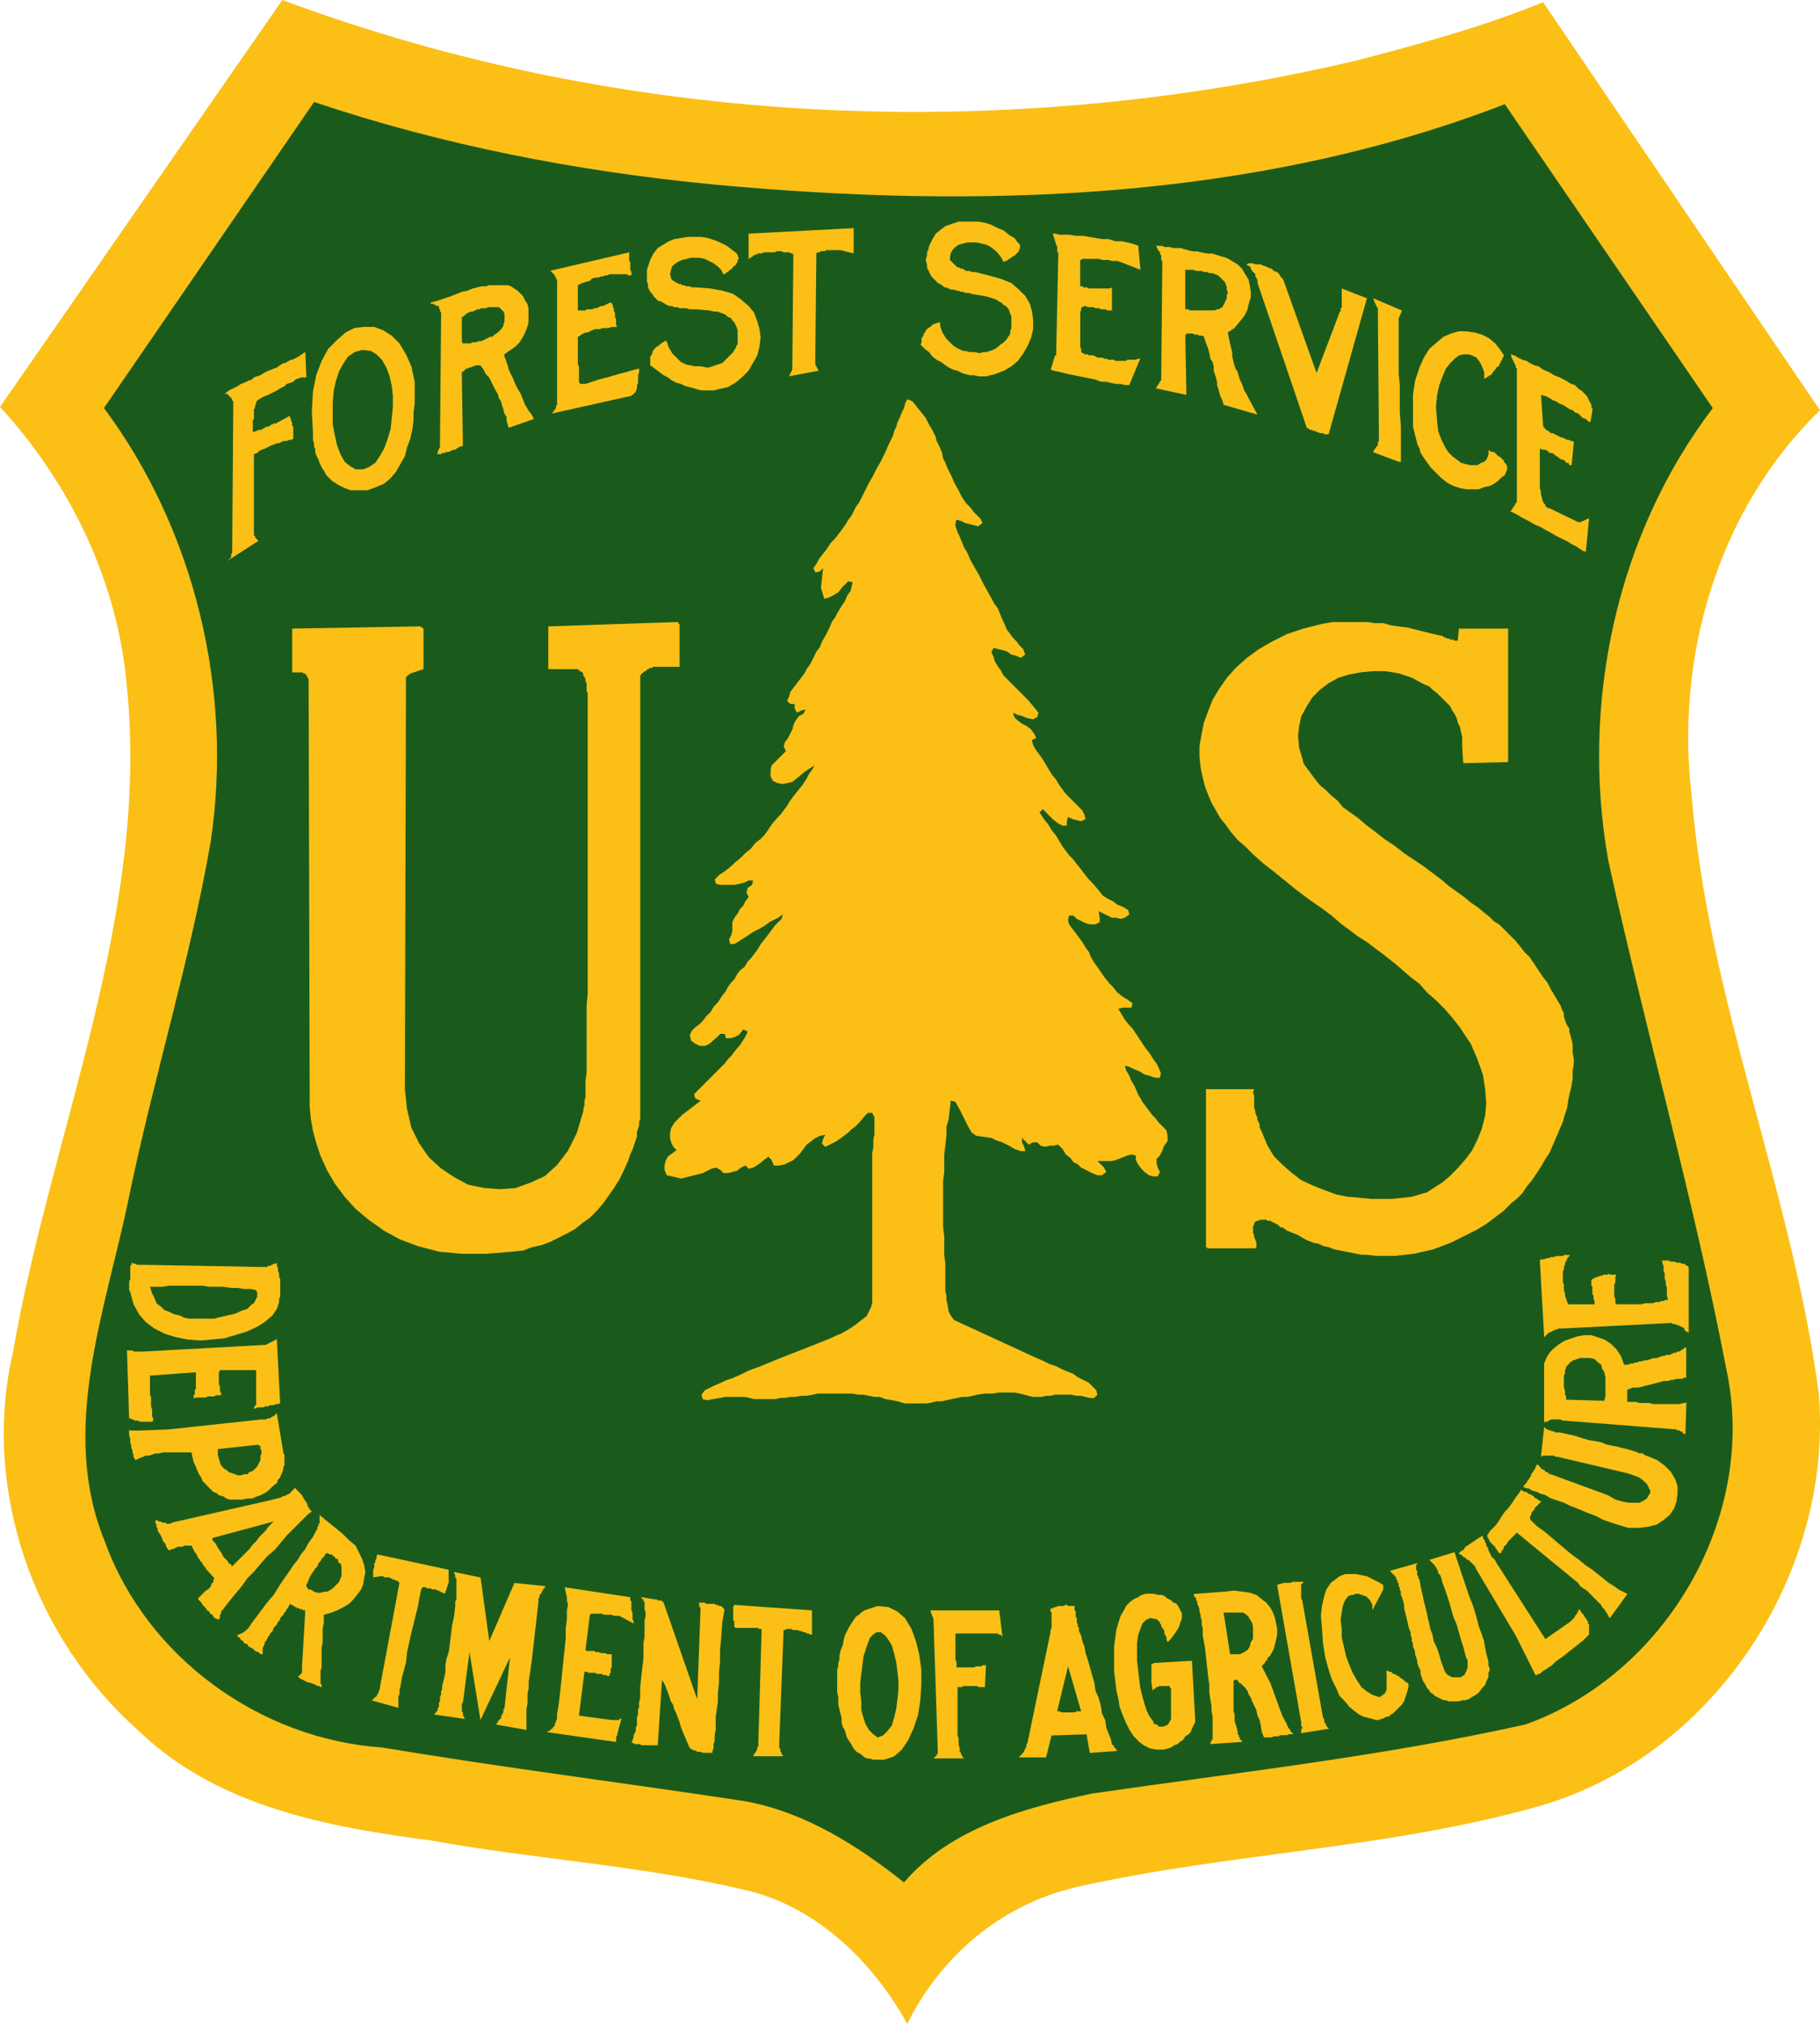
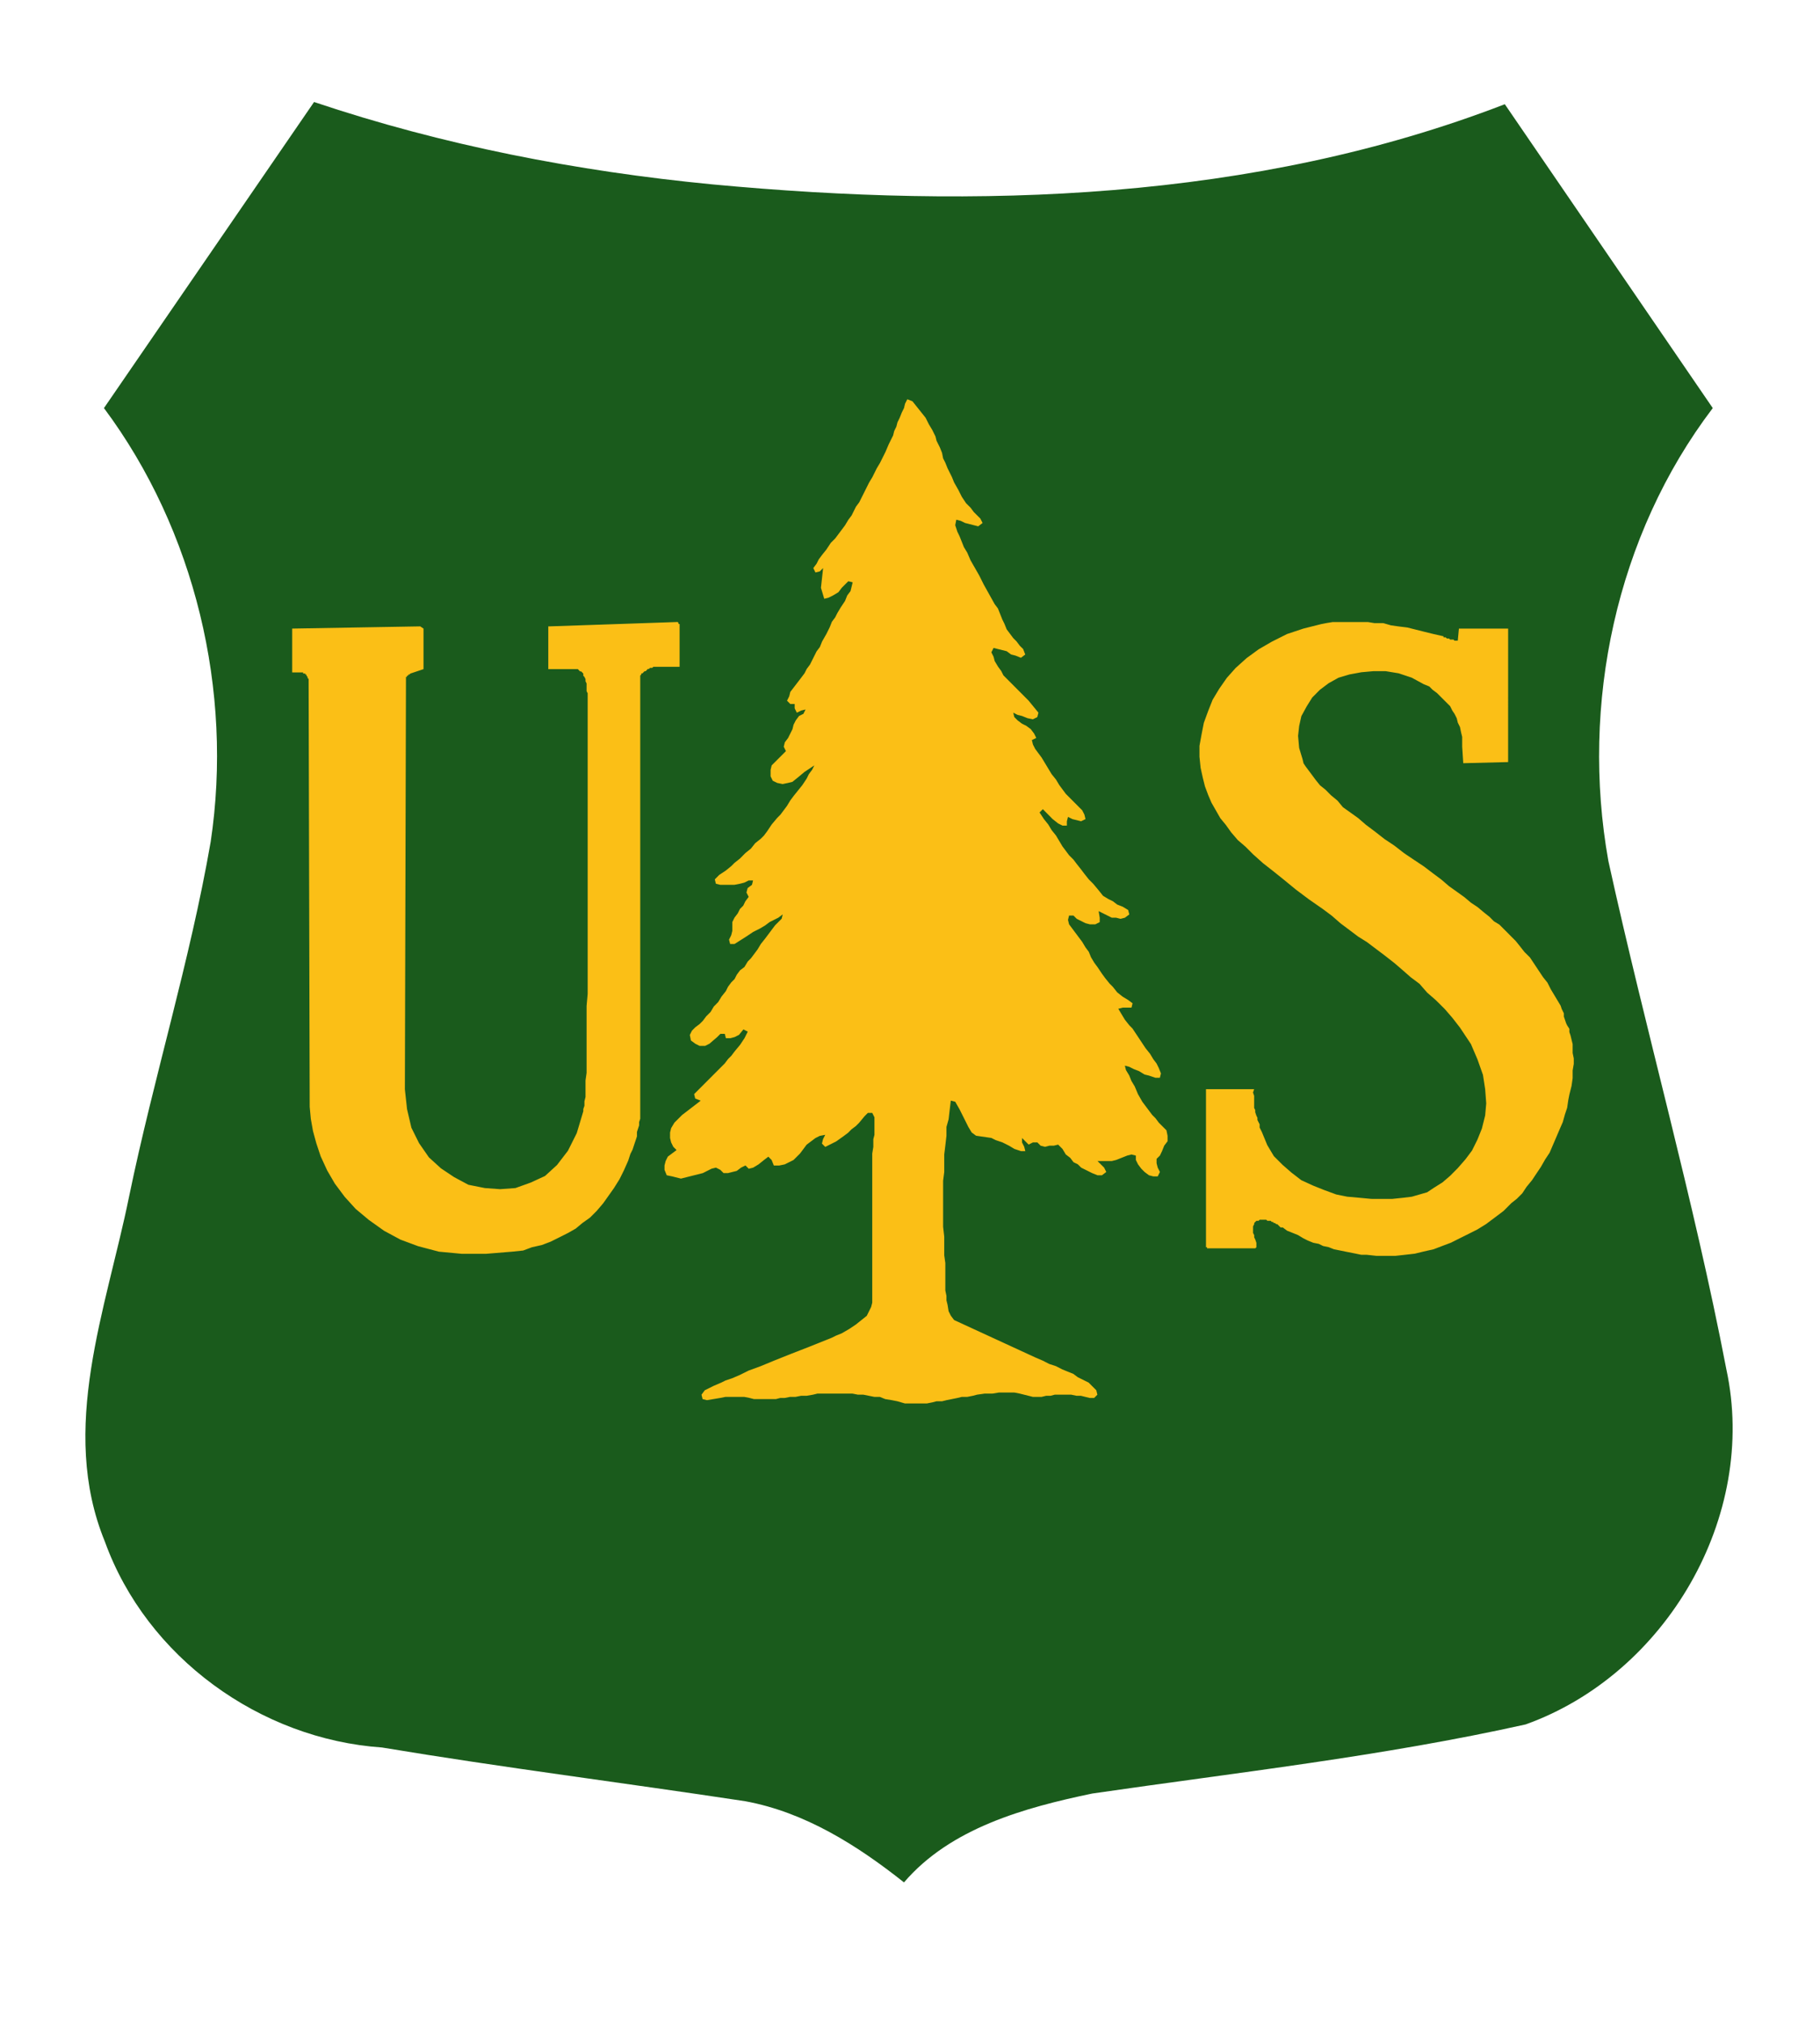
<svg xmlns="http://www.w3.org/2000/svg" viewBox="0 0 35.454 39.423" height="149" width="134">
-   <path d="M17.674 39.423c-.666-1.21-1.789-2.315-3.21-2.62-1.99-.47-4.047-.585-6.058-.951-2.023-.265-4.169-.659-5.7-2.133C.664 31.914-.364 29.027.251 26.348c.748-4.304 2.66-8.492 2.224-12.943C2.306 11.358 1.381 9.431-.4e-7 7.927 1.833 5.285 3.667 2.642 5.5.3e-7c6.646 2.479 14.038 2.803 20.923 1.179 1.23-.32 2.458-.655 3.637-1.136 1.798 2.649 3.596 5.299 5.393 7.948-1.989 1.933-2.829 4.814-2.496 7.538.326 3.97 1.957 7.699 2.475 11.628.279 3.483-2.025 7.009-5.388 8.006-2.953.851-6.065.919-9.053 1.59-1.465.334-2.651 1.328-3.318 2.669z" fill="#fbbf16" />
  <path d="M21.277 34.936c2.818-.41 5.657-.725 8.442-1.346 2.734-.979 4.53-4.053 3.911-6.917-.639-3.329-1.573-6.596-2.299-9.904-.545-3.054.15-6.34 2.034-8.82l-4.051-5.919c-4.896 1.89-10.275 2.047-15.444 1.561-2.63-.255-5.244-.761-7.752-1.604C4.754 3.974 3.39 5.962 2.025 7.949c1.775 2.382 2.52 5.512 2.079 8.448-.403 2.327-1.112 4.597-1.59 6.913-.445 2.189-1.372 4.52-.471 6.719.815 2.255 3.025 3.847 5.398 4.01 2.353.392 4.722.689 7.078 1.047 1.159.213 2.18.858 3.091 1.581.907-1.061 2.355-1.457 3.667-1.731z" fill="#1a5b1c" />
  <path d="M17.674 7.778l-.043.085-.021.086-.042.085-.043.107-.042.085-.022.085-.042.086-.021.085-.085.171-.064.15-.106.213-.064.107-.085.171-.064.106-.192.384-.064.086-.085.171-.064.085-.064.107-.192.256-.085.085-.085.129-.085.106-.064.086-.043.085-.064.086.042.085.085-.021.064-.064-.042.384.064.214.085-.022.086-.043.106-.064.064-.085.128-.128.085.021-.042.171-.064.085-.043.107-.085.128-.064.107-.043.085-.064.086-.042.106-.064.129-.085.149-.043.107-.064.085-.128.256-.064.086-.043.085-.064.085-.213.278-.021.085-.043.086.064.064h.085v.085l.042.085.085-.042.085-.021-.042.085-.085.042-.064.086-.043.085-.021.086-.085.171-.064.085-.021.086.043.085-.278.278-.021.086v.128l.042.085.086.043.106.022.106-.022.085-.021.107-.086.128-.107.192-.128-.043.086-.064.085-.042.086-.085.128-.171.213-.064.086-.064.106-.128.171-.064.064-.107.128-.085.128-.064.086-.064.064-.107.085-.085.107-.106.085-.106.107-.107.085-.064.064-.106.086-.128.085-.085.086.021.085.085.021h.277l.107-.021.085-.022.085-.042h.085l-.021.085-.085.064-.022.086.043.085-.064.085-.042.086-.064.064-.042.085-.065.085-.042.086v.171l-.021.085-.043.086.022.085h.085l.235-.149.128-.086.128-.064.107-.064.085-.064.171-.086.085-.064-.021.085-.128.128-.192.256-.085.107-.064.107-.128.171-.064.065-.064.106-.085.064-.064.086-.043.085-.064.064-.064.086-.042.085-.085.107-.064.106-.085.086-.064.107-.085.085-.064.086-.064.064-.085.064-.064.064-.042.085.021.107.085.063.085.043h.107l.085-.043.149-.128.064-.064h.085l.022.085h.085l.085-.022.085-.043.086-.106.085.043-.064.128-.085.128-.107.129-.064.085-.064.064-.064.085-.597.598.021.086.107.042-.278.214-.085.065-.149.149-.064.107-.021.086v.106l.021.086.042.085.064.064-.171.128-.042.086-.022.086v.085l.043.106.106.022.171.043.426-.107.171-.086.085-.021.085.043.064.064h.085l.171-.043.085-.064.085-.042.064.064.085-.021.106-.064.106-.085.085-.065.064.065.043.107h.106l.106-.022.171-.085.128-.128.128-.171.17-.128.085-.043.107-.021-.043.085-.021.086.064.065.213-.107.149-.106.085-.064.064-.065.085-.064.064-.064.107-.129.064-.064h.085l.043.086v.342l-.022.085v.15l-.021.128v2.906l-.022.085-.085.171-.213.17-.128.086-.149.086-.107.043-.085.042-.426.171-.383.149-.32.128-.256.106-.235.086-.171.085-.149.064-.128.043-.085.042-.149.064-.171.085-.064.086.021.086.085.021.256-.043.107-.021h.362l.106.021.086.022h.426l.085-.022h.085l.107-.021h.106l.106-.021h.107l.128-.022.085-.021h.682l.107.021h.106l.214.043h.106l.106.043.128.021.107.021.149.043h.427l.106-.021.085-.022h.107l.085-.021.213-.043.085-.021h.107l.106-.021.084-.022.149-.021h.15l.128-.021h.299l.106.021.255.064h.171l.086-.021h.085l.085-.022h.32l.106.022h.084l.171.042h.086l.063-.064-.021-.086-.149-.149-.213-.106-.085-.064-.213-.086-.127-.065-.129-.042-.127-.065-.149-.064-1.578-.727-.064-.085-.043-.086-.021-.128-.021-.085v-.086l-.022-.107v-.534l-.021-.149v-.363l-.022-.193v-.898l.022-.171v-.342l.021-.171.022-.192v-.171l.042-.149.022-.192.021-.172.086.022.085.149.171.342.064.107.086.064.298.043.086.043.128.043.128.064.107.064.128.043h.084l-.021-.085-.043-.085v-.086l.129.128.084-.042h.086l.064.064.085.022.085-.022h.086l.085-.021.085.085.064.107.086.065.064.085.085.042.064.064.214.107.105.042h.086l.085-.064-.042-.085-.129-.128h.279l.085-.021.213-.085.085-.022.085.022v.085l.042.085.064.085.064.064.085.064.085.022h.086l.043-.086-.043-.085-.022-.085v-.086l.065-.064.041-.086.043-.107.065-.086v-.106l-.022-.107-.149-.149-.064-.086-.064-.064-.192-.256-.086-.15-.063-.15-.064-.106-.043-.107-.064-.106-.021-.085.085.022.085.043.107.042.106.065.085.021.128.043h.086l.021-.085-.043-.107-.042-.085-.064-.085-.064-.106-.086-.107-.255-.384-.064-.065-.085-.107-.128-.213.086-.022h.171l.021-.085-.086-.064-.106-.064-.107-.085-.085-.107-.064-.064-.086-.107-.063-.086-.086-.128-.063-.085-.064-.107-.043-.106-.064-.086-.064-.107-.256-.342-.021-.086.021-.085h.085l.065.064.17.085.085.022h.107l.085-.043v-.086l-.021-.128.256.128h.085l.085.022.086-.022.085-.064-.022-.086-.106-.064-.107-.042-.085-.065-.086-.042-.106-.064-.085-.107-.107-.128-.085-.085-.085-.107-.065-.086-.084-.106-.065-.086-.085-.085-.128-.171-.127-.213-.086-.107-.064-.107-.085-.106-.085-.129.064-.064.191.193.107.085.085.042h.085v-.085l.022-.085.085.043.17.042.086-.042-.021-.086-.043-.085-.32-.321-.127-.171-.064-.107-.086-.107-.193-.32-.127-.171-.043-.085-.021-.086.086-.042-.043-.086-.064-.085-.086-.064-.086-.043-.085-.064-.064-.064-.021-.086.085.043.085.021.107.043.106.022.086-.043.022-.086-.192-.235-.49-.492-.043-.085-.063-.086-.064-.107-.022-.085-.043-.086.043-.085.256.064.086.064.085.021.106.043.084-.064-.041-.107-.065-.064-.064-.085-.064-.064-.128-.171-.043-.107-.042-.085-.085-.214-.064-.085-.214-.384-.085-.171-.171-.299-.064-.149-.065-.107-.085-.213-.042-.086-.042-.128.021-.107.085.022.086.042.256.065.085-.065-.043-.085-.128-.128-.064-.086-.086-.085-.085-.128-.064-.128-.085-.15-.043-.106-.085-.171-.043-.107-.043-.085-.021-.107-.043-.107-.064-.128-.021-.085-.064-.129-.064-.106-.064-.128-.256-.321-.106-.042zm-4.477 4.338l-2.495.085h-.021V13.034H11.257l.021.022.022.022h.021l.021.021.021.022v.042l.022.022.021.043v.042l.021.043v.15l.021.042v5.855l-.021.235v1.303l-.021.149v.321l-.021.085v.086l-.022.064v.043l-.128.427-.171.342-.213.278-.234.214-.278.128-.298.107-.299.022-.298-.022-.32-.064-.278-.149-.256-.171-.235-.214-.192-.277-.149-.3-.085-.363-.042-.384.021-7.97V13.184h.021v-.022h.022v-.021h.021l.022-.021.256-.086v-.79l-.064-.043-2.494.043v.854h.213v.022H5.948v.021h.022v.021l.021.022v.021l.021.022v.064l.021 8.269.022.235.042.236.064.235.085.256.128.278.149.256.192.257.213.235.256.214.299.213.319.172.342.127.405.107.448.042h.469l.512-.042.213-.022.171-.064.192-.043.171-.065.171-.085.171-.086.149-.085.128-.107.149-.106.128-.128.128-.15.106-.149.106-.15.107-.171.085-.171.085-.192.021-.065.021-.064.043-.086.021-.064.021-.064.022-.065.021-.064v-.086l.021-.064.021-.064v-.064l.022-.065v-8.633l.021-.021v-.021h.021l.021-.022.022-.021h.021l.021-.022.021-.022h.022l.021-.021h.043l.021-.021h.512v-.834h-.022v-.021l-.021-.021zm12.77 0l-.129.021-.106.021-.341.086-.319.106-.298.15-.257.149-.234.171-.213.192-.171.192-.149.214-.128.213-.085.214-.086.235-.042.213-.043.235v.213l.022.214.042.192.043.171.064.171.064.149.086.15.085.149.106.129.107.149.128.149.149.128.15.15.191.171.192.15.213.171.234.192.256.192.276.192.171.128.171.149.171.128.171.129.17.106.171.129.17.128.192.15.149.128.171.15.171.128.149.171.171.149.172.171.148.171.149.192.213.32.128.3.106.299.043.278.021.278-.021.236-.064.256-.086.213-.106.214-.128.171-.149.171-.149.15-.149.128-.17.107-.129.086-.149.043-.149.043-.171.021-.212.022H26.713l-.234-.022-.235-.021-.213-.043-.234-.086-.213-.085-.234-.107-.193-.149-.171-.149-.171-.171-.128-.214-.106-.257-.021-.042-.022-.043v-.064l-.022-.042-.021-.043v-.042l-.021-.043-.022-.065v-.042l-.021-.042v-.236l-.022-.064.022-.065h-.938V24.295h.021v.021H24.453l.022-.021V24.209l-.022-.064-.021-.043v-.043l-.022-.043v-.128l.022-.043v-.022l.021-.021.022-.022h.042l.022-.021h.128l.022.021h.064l.022.022h.021l.021.021h.021l.022.022h.022l.021.021.022.022.021.021h.042l.086.064.106.042.106.043.106.064.086.043.106.043.106.021.085.042.107.022.106.042.106.021.107.022.106.021.106.021.106.022h.106l.192.021h.362l.192-.021.192-.022.171-.042.192-.043.17-.065.17-.064.171-.086.171-.085.171-.086.171-.106.171-.128.17-.128.149-.15.107-.085.107-.107.085-.128.106-.129.085-.128.086-.128.086-.15.085-.128.064-.149.064-.149.064-.15.065-.149.042-.15.043-.128.022-.15.021-.107.043-.171.021-.15v-.149l.022-.128v-.106l-.022-.107v-.172l-.021-.085-.021-.086-.022-.064v-.064l-.042-.065-.021-.043-.022-.065-.022-.064v-.064l-.042-.085-.021-.064-.064-.107-.064-.107-.064-.106-.065-.129-.085-.106-.086-.129-.085-.128-.085-.128-.107-.106-.084-.107-.086-.107-.085-.085-.085-.086-.064-.064-.085-.085-.106-.064-.085-.086-.107-.085-.128-.107-.128-.085-.127-.107-.149-.107-.149-.106-.149-.128-.171-.128-.17-.129-.192-.128-.192-.129-.192-.149-.192-.128-.192-.15-.171-.128-.149-.129-.149-.107-.149-.106-.106-.128-.129-.107-.106-.107-.106-.085-.086-.107-.063-.085-.064-.086-.064-.085-.043-.064-.021-.086-.065-.214-.021-.235.021-.192.043-.193.105-.192.107-.171.149-.15.17-.128.192-.107.214-.064.234-.043.235-.021h.235l.255.042.255.085.235.128.106.043.064.064.086.064.064.064.064.064.065.065.064.064.042.085.043.064.043.085.021.086.042.085.022.107.021.085v.192l.021.321.874-.022V12.244h-.959l-.022.235h-.064l-.021-.021H28.248l-.021-.021H28.185l-.022-.022h-.043v-.021l-.191-.043-.171-.042-.171-.043-.171-.043-.17-.021-.149-.021-.149-.043h-.171l-.128-.021h-.682z" fill="#fbbf16" stroke-opacity="0" />
-   <path d="M30.465 24.445l-.02.021H30.316l-.042.021h-.064l-.043.022h-.042l-.043.021h-.064l-.022.022.085 1.496.022-.021.021-.022.021-.021.021-.021.043-.022h.021l.022-.021h.021l.021-.022h.043l.021-.021h.086l2.11-.107.042.022h.043l.021.021h.044l.021.022h.021l.022.021h.021l.021.022v.021l.021.022.022.021h.022l.021.022v-1.282l-.021-.022-.043-.021-.021-.022h-.042l-.043-.021h-.065l-.041-.022h-.086l-.022-.021h-.149l.022.021V24.615l.022.043V24.764l.022.043v.107l.021.043v.064l.022.065V25.235l.021.085h-.043l-.042.022h-.043l-.042.021h-.065l-.064.022h-.149l-.063.021H31.489l-.021-.021v-.086l-.022-.043V25.021l.022-.043v-.107l.021-.042h-.128l-.021-.022-.022.022H31.233l-.022.022h-.043l-.042.021h-.022l-.042.022-.042.021-.021.022v.106l.021.021v.15l.022.022v.064l.021.043v.064h-.511l-.022-.043-.021-.064-.022-.064v-.043l-.022-.064V25.021l-.02-.043v-.214l.02-.042v-.042l.022-.043v-.042l.022-.022v-.021l.021-.022v-.021l.022-.022.021-.021v-.021h-.107zm-27.885.15l-.021.021v.022l-.021.021v.256l-.022.043v.171l.022.043.064.235.106.192.128.15.171.129.213.106.213.064.213.043.256.021.235-.021.234-.022.213-.064.213-.064.192-.086.171-.106.149-.128.086-.128.021-.064.021-.065v-.064l.021-.045v-.341l-.021-.042v-.065l-.021-.042v-.064l-.021-.043v-.064l-.022.021H5.33l-.022.022H5.288l-.022.021h-.043l-.021.022H5.138l-2.345-.043h-.128l-.022-.022h-.042l-.021-.021zm.703.449h.661l.128.021h.277l.149.022h.128l.128.021h.128l.106.023.021.043v.085l-.021.043-.021.043-.021.042-.043.022-.042.042-.042.043-.064.022-.064.021-.085.042-.064.021-.107.022-.085.021-.106.022-.064.021H3.688l-.106-.021-.085-.043-.106-.022-.085-.042-.107-.042-.064-.064-.085-.064-.043-.107-.043-.086-.042-.129h.235l.128-.021zm27.588.962l-.129.021-.128.043-.128.043-.107.064-.106.084-.086.085-.064.108-.043.106V27.714l.022-.022h.043l.021-.022h.021l.022-.021H30.402l.021.021h.022l2.175.171h.042v.021h.064v.021h.041v.022h.022v.021h.021l.021.022.021-.641-.021.022h-.042l-.065.021h-.512l-.085-.021H31.934l-.064-.022h-.17v-.235l.106-.043h.107l.086-.022.085-.021.086-.021.084-.022.086-.021.064-.021h.086l.064-.022h.043l.063-.021h.103l.043-.022h.042V26.263l-.022-.022-.021.022-.022.021-.042.021-.022.021h-.042l-.022.022h-.041l-.043.021-.043.022h-.064l-.043.021h-.042l-.042.022h-.021l-.043.021h-.064l-.063.021-.064.021h-.043l-.063.022h-.043l-.042.021h-.042l-.043.022H31.745l-.022.021h-.084l-.064-.171-.085-.128-.107-.107-.129-.085-.128-.043-.128-.042h-.128zm-25.499.085l-.021.021h-.021l-.022.022H5.288l-.022.021h-.021l-.021.022h-.021l-.022.021H5.138l-2.345.129H2.601l-.021-.022H2.473l.042 1.325h.022l.042.021h.021l.022.021H2.686l.043.022H2.963l.022-.022v-.042l-.022-.043v-.128l-.021-.065V27.222l-.021-.064V26.795l.895-.064V27.052l-.021.021v.085l-.022.021v.064l.042-.021h.192l.042-.021h.128l.021-.022H4.307v-.042l-.022-.043V27.009l-.021-.043v-.235l.021-.043h.704v.684h-.021v.021l-.022.022v.021h.043l.021-.021H5.138l.022-.022h.064l.042-.021H5.33l.042-.022h.043l.042-.021-.064-1.239h-.022zm-2.899.213l-.001-.021v.021h.001zm28.311.148h.194l.086.021.063.064.064.043.021.085.042.065.021.106v.364l-.021.064v.021h-.02l-.726-.021v-.064l-.021-.043V27.092l-.022-.064V26.795l.022-.042v-.066l.021-.043v-.021l.022-.021.021-.021.022-.022v-.021h.021l.021-.022h.021v-.021h.042l.022-.022H30.743l.021-.021h.021v-.002zM5.394 27.523l-.022.022-.021.021-.021.021h-.021l-.021.022h-.022v.021h-.064l-.022.021h-.106l-1.791.193-.554.021H2.537l-.021-.021v.127l.021.043v.085l.021.065v.042l.022.043v.043l.021.043v.041l.022.043.021.022.042-.022.043-.022.064-.021.043-.022h.064l.064-.021.064-.021h.064l.085-.021h.554l.021.106.021.086.043.086.021.064.042.086.043.065.022.064.064.064.042.043.043.043.064.064.064.022.042.042.086.022.064.042.064.021H4.712l.106-.021h.085l.106-.042.064-.022.085-.042.064-.043.065-.064.042-.042.064-.045.021-.065.042-.042.022-.064.021-.042.021-.064v-.043l.021-.022v-.213l-.021-.021v-.02l-.128-.769zm24.687.276l-.064.577.043-.022h.213l.021.022h.043l1.364.321.128.042.106.043.085.064.064.064.021.042.043.086v.042l-.043.065-.021.042-.064.043-.085.042h-.192l-.128-.021-.149-.043-.15-.086-1.108-.406h-.022l-.022-.021-.021-.022h-.042v-.021l-.022-.022h-.021l-.022-.021h-.021v-.022l-.022-.021-.021-.021-.021-.022-.022.022-.021.042v.022l-.021.021-.022.042-.022.022-.021.042v.021l-.021.022-.022.042-.021.022-.022.042-.021.022-.022.021-.021.042h.021l.043.022h.042l.064.042.085.021.086.043.086.021.106.065.128.043.127.042.129.064.17.065.149.064.171.065.17.085.256.085.213.064h.214l.17-.021.172-.043.128-.085.128-.107.086-.128.041-.128.022-.149v-.15l-.043-.128-.085-.15-.128-.128-.149-.107-.213-.086-.043-.021-.021-.021h-.064l-.043-.021-.064-.022-.064-.021-.085-.022-.086-.021-.086-.022-.107-.021-.105-.022-.106-.043-.107-.021-.129-.021-.148-.043-.128-.043-.299-.064h-.085l-.021-.022h-.043l-.021-.021h-.043l-.021-.022h-.021l-.021-.021-.022-.022zm-25.05.343l.021.022h.021v.063l.021.022v.064l-.021.043v.085l-.021.043-.021.042-.022.042-.021.021-.021.022-.043.042-.064.021-.042.043H4.754l-.064.021h-.064l-.043-.021-.064-.021-.064-.022-.042-.042-.043-.021-.064-.065-.021-.064-.021-.064-.021-.084v-.108l.789-.085zm.703.834v.021l-.022.021-.021.021-.021.022-.021.022-.022.021h-.021l-.021.021h-.021l-.022.021H5.5l-.021.022-.256.064-1.876.427-.021.021H3.241l-.021-.021H3.155l-.021-.022h-.043l-.021-.021h-.043l-.021-.021.021.022v.064h.021v.064l.022.021v.043l.021.043.021.021.022.042.021.043.021.065.043.043.021.063.042.065h.043l.021-.022h.043l.021-.021h.021l.021-.022H3.561l.021-.021h.149l.022.043.021.043.022.042.021.021.021.043.021.043.021.022.022.041.021.022.021.021v.021l.021.022.022.021v.021h.021v.021l.171.192-.021.022v.043l-.021.021-.021.022v.021l-.022.042-.021.022-.022.021-.042.022-.021.022-.022.021-.021.022-.021.021-.021.021-.022.022-.021.021v.021l.021.021.022.021.021.022.021.042.043.043.021.021.022.043.042.021.021.043.043.021.021.042.021.022.043.021h.021l.021.022v-.022l.021-.021v-.064l.022-.021v-.043l.021-.022.021-.021.064-.086.085-.107.106-.128.107-.129.106-.15.128-.128.128-.149.128-.149.149-.128.128-.15.106-.129.128-.127.107-.107.085-.085.085-.087.085-.063-.021-.022-.022-.021-.021-.043-.021-.022v-.042l-.021-.021-.022-.043-.021-.022-.021-.042-.021-.043-.022-.021-.021-.021-.021-.022-.043-.043-.021-.021-.021-.021zm23.899.042l-.043.065-.064.085-.042.065-.042.063-.065.086-.063.065-.043.064-.043.065-.042.064-.043.064-.042.043-.043.042-.041.043-.022.043-.021.021v.043l.021.021v.022l.022.021v.022l.021.021.021.021.022.022.021.021.022.021.021.043.022.022.021.041.042.022.022-.022v-.041h.021l.021-.043v-.022l.022-.021.021-.021.021-.022.021-.042.022-.022.021-.021.043-.042.021-.022.022-.021.042-.043.256.213.938.769.041.064.065.043.064.043.042.041.065.065.042.043.042.042.043.044.043.042.021.043.042.042.022.043.022.021.021.043.022.042.021.022.341-.471-.085-.043-.085-.042-.086-.064-.106-.064-.106-.086-.106-.085-.107-.085-.128-.085-.128-.107-.149-.107-.128-.107-.128-.107-.149-.128-.129-.107-.149-.107-.127-.128v-.064l.021-.022v-.021l.021-.043.022-.022.022-.021v-.022l.021-.021.021-.022.022-.021.021-.022.021-.021.022-.021-.022-.021h-.021l-.021-.022-.022-.021h-.021l-.021-.022-.022-.021-.022-.022h-.021l-.021-.021h-.022l-.021-.021-.042-.022h-.022l-.042-.021-.022-.022zm-23.408.491v.171h-.021v.043l-.022.022v.042l-.021.021-.021.043-.022.043-.021.042-.064.086-.042.063-.043.086-.085.107-.064.106-.085.106-.086.128-.106.15-.085.128-.106.171-.128.15-.32.427v.022h-.022v.021l-.021.022-.021.021-.021.022-.022.022h-.021v.021h-.021l-.021.021h-.022l-.021.021h-.042v.043l.042.021.021.042.043.022.021.043.064.021.021.043.043.021.042.021.043.043.042.021h.022l.021.021.021.022h.043V32.094l.021-.022v-.021l.022-.043v-.021l.021-.022.022-.042.021-.043.022-.022.021-.043.043-.042.021-.064.042-.043.022-.021V31.624l.021-.021v-.022h.021l.021-.043v-.021l.022-.022.021-.021.021-.022.021-.043.022-.022.021-.042.021-.021.021-.043.022-.043.021.022h.021l.022.021h.021v.022h.042v.021h.043l.021.021H5.884l.021.022h.042l-.064 1.111V32.585l-.022.022-.021.021-.021.021h-.021l.042.043.043.022.042.021.043.021.042.021h.043l.021.022h.042l.022.021h.021l.021.022h.043l.021.021h.021v-.044l-.021-.022v-.254l.021-.064V32.095l.021-.108v-.256l.021-.127v-.15l.15-.042.106-.042.128-.064.107-.064.085-.085.085-.108.064-.085.043-.107.021-.129.021-.107-.021-.128-.042-.128-.064-.129-.064-.129-.128-.107-.128-.128-.448-.363zm-.896.129l-.021.022-.043.043-.043.042-.042.064-.064.064-.064.064-.064.086-.064.063-.064.086-.064.064-.064.065-.064.065-.043.041-.042.043-.043.043-.021.021-.021-.043-.043-.021-.021-.043-.021-.021-.043-.043-.021-.022-.021-.043-.021-.042-.022-.021-.021-.042-.021-.022-.021-.042-.022-.043-.021-.021-.042-.043v-.043L5.33 29.637zm23.537.277l-.022.022-.042.021-.022.022-.043.021-.021.022-.043.021-.022.021-.042.022-.022.021-.042.021-.021.043-.022.022-.042.021-.022.021-.021.022.021.022h.022l.022.021.021.022.043.021.022.022.02.021h.022l.022.021.021.022.022.021.021.021.022.022.021.021v.021l.789 1.325.384.769h.021l.022-.021h.021l.043-.022.043-.042.043-.022.063-.043.064-.042.064-.064.085-.064.065-.043.106-.086.084-.064.108-.086.106-.086.106-.106v-.192l-.021-.021v-.043l-.021-.021-.021-.042-.022-.022-.021-.042-.021-.021-.021-.022-.022-.042-.021-.022-.021.022v.021l-.022.021v.022l-.021.021-.022.022v.021l-.021.022-.022.021-.021.022-.021.021-.49.342-.96-1.496-.021-.043-.022-.021-.043-.043-.021-.042-.021-.044-.022-.041v-.022l-.021-.043-.021-.021v-.043l-.022-.021v-.021l-.022-.043-.021-.022v-.043h-.021zm-.533.32l-.49.15.021.021.022.022.021.021.022.021.021.022v.021h.021v.021l.022.021v.022l.021.021v.043l.022.021.021.022.022.064.021.086.043.107.043.128.042.128.042.15.043.149.064.15.042.149.043.149.042.129.022.086.021.085.022.065.02.021v.149l-.02.065-.022.042-.021.043-.043.022-.021.021h-.172l-.042-.021-.043-.022-.021-.021-.022-.022-.021-.042-.064-.171-.043-.149-.043-.128-.064-.129-.022-.128-.042-.106-.021-.107-.022-.086-.022-.106-.02-.086-.022-.085-.021-.086-.022-.106-.021-.085-.021-.107-.022-.129h-.021v-.043l-.021-.021V30.598l-.021-.021v-.085l.021-.022v-.021l-.533.149.021.021.021.022.022.021.021.022.021.021v.022h.022V30.769l.022.021v.043h.021v.064l.021.021v.043l.022.042v.065l.021.042.021.064.022.086v.064l.021.085.022.085.021.086.022.106.021.065.021.042v.065l.021.042v.064l.022.043v.064l.022.043.021.064v.043l.022.064.021.065v.043l.021.064.021.042.022.043v.064l.021.064.021.064.043.065.022.043.02.042.043.043.021.043.042.021.043.043.043.021.043.021.043.022.041.021h.043l.064.022H28.419l.064-.022h.064l.064-.021.064-.043.043-.021.064-.043.043-.042.043-.065.064-.064.021-.064.042-.086v-.086l.022-.042v-.043l-.022-.064v-.064l-.021-.086-.022-.085-.021-.106-.022-.129-.042-.128-.064-.171-.043-.172-.064-.213-.085-.214-.085-.256-.086-.257-.106-.321zM6.353 30.256h.043l.021.022h.043l.021.021.022.022h.021v.021l.021.022h.022l.021.021v.043l.021.021h.021l.022.064v.191l-.022.043-.021.065-.042.042-.043.042-.043.043-.064.043-.042.022H6.31l-.064.021h-.064l-.064-.021-.064-.043h-.043l-.021-.022v-.021H5.97v-.064l.021-.021.021-.065.021-.042.022-.043.042-.064.043-.064.042-.042.022-.064.042-.043.021-.043.042-.042.022-.022v-.021l.021-.022zm1.002.022l-.021.042v.043l-.021.021v.043l-.022.021v.085l-.021.043v.149l.149-.022h.043l.021.022H7.59l.021.021h.022l.021.022h.021l.043.021h.021l.021.022.021.021-.383 2.051v.043h-.021v.043l-.022.021v.022l-.021.021v.021h-.021l-.022.021-.021.022-.021.021h-.021l.533.149v-.235l.021-.021v-.086l.021-.085.022-.15.043-.149.042-.171.021-.192.042-.193.043-.192.043-.171.042-.171.043-.171.021-.129.021-.106.021-.085.022-.043h.064l.022.022h.064l.043.021H8.485l.042.022h.022l.021.021h.021l.021.021h.022l.021.022.021-.022v-.021l.021-.042v-.021l.022-.043v-.021l.021-.043v-.256l-1.386-.299zm1.492.341v.022l.021.043v.043l.022.021V31.153l-.022.043v.086l-.021.193-.042.192-.022.192-.021.171-.021.15-.043.129-.021.127v.129l-.021.107-.021.086-.022.085v.063l-.021.044v.064l-.021.043v.085l-.021.022v.086l-.022.021V33.312l-.021.022-.021.021v.021H8.464v.022l.597.085-.021-.021v-.022l-.022-.021v-.064l-.021-.021v-.149l.021-.022.128-.983.213 1.325.575-1.219-.106.983-.021.022v.064l-.022.021v.022l-.021.021v.043l-.021.021-.021.022-.022.021v.022l-.021.021-.021.022.597.106v-.405l.021-.106v-.193l.022-.107v-.127l.021-.129.021-.15.021-.149.128-1.133v-.064l.021-.022v-.042l.022-.022.021-.022v-.021l.022-.021v-.022l.021-.021.022-.022v-.021h.021l-.618-.064-.49 1.132-.17-1.238-.512-.107zm17.354.043l-.107.042-.085.065-.086.064-.085.128-.042.128-.043.192-.022.193.022.256.021.299.043.256.064.235.064.193.085.171.064.15.107.107.085.107.106.085.085.064.085.042.086.022.085.021.064.022h.063l.043-.022h.021l.043-.021.043-.022h.043l.043-.042.042-.022.042-.042.043-.043.042-.042.043-.043.043-.064.021-.065.022-.064.021-.064.022-.086v-.064l-.022-.022-.042-.021-.021-.022-.022-.021-.041-.022-.022-.021-.021-.022h-.021l-.022-.021-.042-.021h-.021l-.022-.022-.021-.021h-.043l-.022-.022h-.021V32.927l-.021.022v.021l-.022.021-.021.022h-.022v.021h-.021l-.021.022h-.022l-.127-.043-.107-.064-.106-.086-.085-.129-.085-.149-.064-.149-.065-.171-.043-.193-.042-.171v-.171l-.022-.171.022-.15.021-.128.043-.107.064-.085.064-.021h.043l.021-.022h.085l.043.022h.021l.043.021h.021l.043.043.021.021.021.021.021.044.022.042v.107l.213-.406v-.085l-.064-.043-.085-.043-.086-.043-.085-.043-.106-.021-.106-.022h-.213zm-1.024.15l-.043.021h-.127l-.064.021h-.021l-.043.022.469 2.671v.085h.022v.042h-.022V33.761l.533-.086v-.021h-.021v-.021h-.022v-.043h-.021v-.042h-.022v-.065l-.022-.021-.404-2.287-.022-.042V30.854h.022v-.021h.021v-.021H25.178zm-14.177.106l.043.193v.063l.021.086-.021.107v.171l-.022.171v.192l-.021.214-.021.193-.022.213-.021.213-.021.193-.021.192-.022.149-.021.129v.085l-.021.042v.022l-.021.021V33.611l-.022.022-.021.021v.021h-.021l-.022.021-.021.022h-.021l-.021.022 1.343.192V33.824l.021-.021v-.022l.086-.32-.022.021h-.021v.022h-.149l-.64-.086.107-.855h.042l.043.021h.128l.021.022h.107l.021.021H11.811l.021.021h.042V32.607l.022-.022V32.5l.021-.022v-.256h-.085l-.042-.021H11.705l-.043-.021h-.064l-.021-.021H11.427l-.022-.022.086-.684.021-.021h.213l.042.021h.149l.042.022h.107l.277.149v-.043l-.021-.043v-.128l-.021-.042V31.196l-.022-.022v-.063l-1.279-.193zm13.028.066l-.192.021-.278.021-.299.022v.042l.021.021.022.022v.042l.021.021v.044l.021.043.022.064v.042l.021.064v.042l.022.065v.085l.021.064v.15l.043.235.021.192.021.192.022.193.021.149v.15l.021.149.021.107v.107l.022.106v.45h-.022v.042h-.021v.041l.618-.041v-.022h-.02v-.022h-.022v-.043h-.021v-.041l-.022-.022v-.043l-.021-.085-.02-.066-.021-.064V33.396l-.02-.064v-.598h.02v-.021l.064.021.021.042.043.021.042.043.043.042.042.064.022.064.041.064.022.064.042.085.042.086.022.106.041.087.022.106.021.128.043.107h.149l.043-.021h.084l.043-.022h.128l.043-.021h.063l.022-.021h-.022l-.021-.022-.022-.021v-.022l-.02-.021-.022-.021v-.021l-.021-.022v-.021l-.022-.042-.02-.023v-.021l-.022-.022v-.021l-.021-.022-.234-.641-.172-.341.022-.022.021-.021.022-.021v-.022l.021-.021h.021v-.043l.022-.021.021-.021.023-.019v-.022l.021-.021.043-.085.021-.086.021-.085.022-.107v-.107l-.022-.107-.021-.107-.041-.107-.043-.085-.086-.108-.085-.063-.106-.086-.129-.043-.15-.021-.169-.021zm-.45 2.988l-.021.002h.021v-.002zm-1.258-2.926l-.085.022-.064.042-.085.042-.064.043-.085.086-.042.086-.065.107-.042.128-.042.149-.021.149-.022.171v.492l.022.17.021.193.042.172.022.149.064.171.064.149.064.128.085.129.107.107.085.064.128.064.128.021h.128l.086-.021.064-.021.064-.043.064-.022.043-.042.064-.043.042-.065.064-.042.043-.043.021-.064.022-.042.021-.043.022-.042v-.043l-.064-1.154-.746.043-.021.021h-.022V32.777l.022.15.021-.022.042-.021v-.021H22.556l.021-.021h.213V32.884h.022v.599l-.022.042-.021.043-.021.022-.022.021h-.021l-.043.022h-.086l-.021-.022-.022-.021h-.021l-.042-.022v-.021l-.021-.043-.022-.021-.043-.065-.042-.085-.043-.128-.042-.149-.043-.172-.022-.171-.022-.193-.021-.171v-.342l.021-.149.043-.129.043-.106.063-.064.086-.042.106.021h.021l.022.022.021.021.022.022V31.624l.021.021v.022l.021.042.022.021.021.043v.043l.022.042.021.042v.042l.022.043.064-.064.064-.086.043-.064.042-.065.022-.064.021-.064.021-.043v-.106l-.021-.043-.021-.043-.022-.042-.042-.065-.064-.021-.042-.044-.086-.042-.042-.043-.064-.021h-.064l-.085-.022h-.15zm-9.828.064v.022h.021v.021h.021v.043h.022v.15l.021.064v.065l-.021.085v.32l-.022.128v.3l-.021.17-.021.193-.021.192v.213l-.022.086v.086l-.021.064v.086l-.021.064v.149l-.021.043v.064l-.022.043-.021.043v.041l-.021.044v.021l-.022.021.022.022h.021l.021.022h.107l.021.021H12.813l.085-1.304v.042l.022.022.021.042.022.043.021.063.021.044.021.064.022.064.021.065.042.064.021.085.043.085.022.064.042.107.021.085.042.106.128.3.021.021.022.021h.021l.021.021h.043l.021.022H13.645l.042.021H13.879v-.043l.021-.042v-.085l.021-.065v-.106l.021-.108V33.44l.022-.149.021-.149v-.171l.021-.193v-.192l.021-.213v-.235l.022-.235.021-.299.043-.257-.021-.021-.022-.021-.021-.022h-.043l-.021-.021H13.943l-.021-.022h-.171l-.021-.021h-.128l.021.021v.065h.022V31.389l-.064 1.71-.661-1.903h-.022l-.021-.022h-.064l-.021-.021h-.043l-.256-.042zm1.812.15l-.021.043v.256l.021.021V31.687l.022.022h.426l.042.021h.043l-.064 2.201v.085l-.022.022V34.081l-.021.021v.022l-.022.021-.021.021v.022l-.022.021h.597l-.021-.021-.021-.043v-.021H15.201v-.065h-.021v-.128l.085-2.179h.021l.043-.022h.085l.043.022h.085l.042.022h.043l.021.021h.042l.022.022h.042l.021.021h.043v-.47l-1.514-.107zm6.456.001l-.042.022h-.106l-.042.021h-.021l-.043.021h-.021l-.022.021v.043l.022.021v.299l-.022.043v.042l-.448 2.159-.021.022v.064h-.021V34.081h-.021v.044h-.022v.022l-.021.021-.022.021-.021.022-.021.021h.533l.106-.427.682-.022.064.363.556-.042h-.022l-.021-.021v-.022h-.022v-.021h-.021V33.997h-.021l-.021-.021v-.022l-.022-.086-.043-.107-.042-.107-.021-.149-.064-.129-.021-.15-.042-.149-.064-.149-.021-.15-.044-.151-.042-.149-.042-.149-.043-.128-.022-.128-.042-.107-.022-.107-.021-.042-.021-.043v-.064l-.022-.022v-.042l-.021-.042V31.516l-.021-.022V31.388l-.022-.022v-.084h-.128l-.022-.022h-.025zm-3.663.022l-.064.021-.065.021-.064.021-.064.022-.064.042-.042.043-.064.042-.043.064-.042.064-.042.064-.043.086-.043.085-.021.086-.021.107-.043.106-.021.108v.064l-.021.065v.064l-.021.064v.449l.021.085v.15l.021.086.021.086.022.086v.086l.021.086.042.064.022.086.021.064.043.064.042.065.021.042.043.064.042.043.043.021.064.043.042.042.064.022h.043l.064.021h.213l.192-.064.149-.128.128-.192.107-.236.085-.256.042-.278.021-.298V32.523l-.042-.299-.064-.257-.085-.235-.128-.214-.149-.128-.171-.085-.213-.021zm1.023.085l.064.171.085 2.586V34.166h-.021v.022l-.021.021-.021.021-.022.022h.596l-.021-.022-.021-.021v-.021l-.022-.022v-.042h-.021V34.039l-.021-.043v-.129l-.021-.064V32.863H18.74l.021-.021h.276l.022.021h.127l.022-.427h-.064l-.022.022h-.106l-.043.021H18.633v-.106l-.021-.043v-.512H19.444v.021H19.486l.021.022.022.021-.064-.513h-1.343zm5.714.043h.384l.064.043.042.042.022.043.042.065.021.085v.236l-.043.063-.021.087-.042.063-.064.043-.085.042H23.963l-.127-.811zm-6.759.384h.085l.085.064.064.086.064.107.043.15.042.171.022.171.021.192v.192l-.021.192-.022.171-.042.171-.043.149-.085.107-.085.086-.106.041-.085-.063-.085-.086-.064-.106-.042-.128-.043-.15v-.171l-.021-.171v-.192l.021-.172.022-.17.021-.171.042-.129.043-.129.043-.107.064-.064.064-.043zm3.731.663l.254.876h-.085l-.042.021h-.255l-.042-.021h-.043l.213-.876zM18.676 4.316l-.128.043-.128.043-.085.064-.106.085-.064.107-.064.128-.021.086-.021.043v.064l-.022.064v.043l.022.064v.064l.021.043.021.042.021.043.022.043.042.043.043.042.042.043.043.022.064.042.022.022h.043l.021.021h.021l.043.022h.064l.042.021h.043l.042.022h.043l.043.021h.064l.064.021.256.043.085.021.065.022.064.021.064.043.042.021.043.043.043.021.042.043.021.043.022.064.022.043v.235l-.022.064v.043l-.022.043-.021.021-.021.043-.043.042-.042.043-.042.022-.042.042-.064.043-.043.021-.065.022-.064.021h-.064l-.064.021-.085-.021h-.107l-.065-.021h-.042l-.065-.022-.042-.021-.043-.021-.064-.043-.022-.021-.042-.043-.043-.043-.043-.043-.021-.042-.042-.064-.022-.065-.021-.064v-.064H18.271l-.042.021h-.021l-.043.022-.021.021-.022.022-.042.022-.021.021-.022.022-.021.043-.021.021v.021l-.021.043-.022.021v.086l-.021.043.085.085.085.064.064.086.085.064.085.042.085.064.064.043.086.042.086.022.085.043.064.021.085.021h.085l.086.022h.149l.171-.043.171-.064.149-.086.127-.107.107-.149.085-.149.065-.15.041-.171V6.239l-.021-.171-.043-.149-.086-.15-.127-.128-.149-.128-.213-.085-.235-.064-.255-.065h-.065l-.042-.021h-.065l-.042-.021-.021-.022h-.043l-.021-.021h-.021l-.043-.021-.021-.022-.022-.021-.021-.021-.022-.022-.021-.021-.021-.021v-.065l.021-.085.043-.065.043-.042.064-.043.085-.021.086-.022h.17l.106.022.085.021.086.043.085.064.064.064.063.086.043.085.021-.021h.022l.042-.021.021-.022.043-.021.021-.022.043-.021.022-.021.042-.042.022-.022v-.021l.021-.043v-.064l-.021-.021-.022-.022-.064-.085-.107-.064-.106-.086-.106-.043-.129-.064-.128-.042-.127-.022h-.256zm-2.046.128l-2.047.107v.491h.021v-.021h.021l.022-.021h.021v-.022h.022l.021-.021h.043V4.936H14.838l.043-.022H15.094l.043-.021H15.222l.042.021h.107l.042.022h.021l.021.021-.021 2.201v.042l-.064.129.576-.107-.065-.128V7.051l.022-2.115.021-.022h.042l.022-.021h.085l.021-.021H16.373l.256.064zm3.879.107l.065.214v.021h.021V4.915h.022l-.042 1.944v.064h-.022l-.085.278.064.022.106.021.085.022.085.021.106.021.107.022.106.021.106.021.107.022.106.042h.106l.085.022.107.021h.085l.085.021h.085l.213-.513h-.043l-.042.021H21.959l-.022.021h-.212l-.022-.021h-.106l-.042-.021h-.042l-.043-.021h-.086l-.042-.022-.043-.021h-.085l-.021-.021h-.064l-.022-.022h-.021l-.022-.021v-.043l-.021-.064V6.09l.021-.064V5.983h.022l.043-.022h.021l.043.022h.106l.043.021h.064l.042.021h.085l.043.022H21.661v-.449l-.042.021h-.406l-.042-.021h-.065l-.021-.022h-.043v-.513h.021l.022-.021h.32l.064.021h.127l.065.021h.107l.064.021.384.15-.043-.47-.063-.021-.064-.021-.085-.022-.107-.021h-.127l-.129-.043h-.127l-.128-.021-.128-.022-.128-.021h-.128l-.128-.021h-.192l-.086-.022zm-7.12.064l-.128.022-.128.021-.106.043-.106.064-.106.064-.085.107-.064.128-.042.128-.022.064V5.492l.022.042v.064l.021.043.021.043.042.042.022.043.042.043.043.043.064.021.042.021.064.043h.021l.021.021h.064l.042.022h.064l.043.021h.128l.064.021h.106l.278.022.085.021h.064l.064.021.064.021.043.022.042.042.064.022.021.043.042.042.022.043.021.043.022.064v.278l-.022.021-.021.064-.022.021-.021.043-.042.043-.043.042-.042.043-.043.042-.043.043-.064.022-.064.021-.064.021-.064.022h-.064l-.085-.022h-.149l-.064-.021h-.042l-.064-.021-.042-.022-.043-.021-.043-.043-.042-.043-.043-.042-.042-.043-.021-.042-.043-.064-.021-.064-.021-.065h-.043l-.021.022-.042.021-.022.022-.021.021-.042.021-.022.022-.021.021-.021.021-.022.043v.021l-.021.043-.021.021v.171l.085.064.085.064.085.064.085.043.085.064.085.043.085.021.085.043.085.021.085.022.064.021.085.021h.235l.085-.021.192-.043.149-.085.128-.107.128-.128.085-.15.085-.149.042-.171.022-.171-.022-.171-.042-.149-.064-.171-.106-.128-.149-.128-.149-.107-.213-.064-.234-.042-.277-.022h-.085l-.043-.021h-.064l-.042-.021h-.042l-.022-.022h-.043l-.021-.021h-.021l-.021-.021-.043-.022-.021-.021-.021-.021v-.022l-.021-.064.021-.085.021-.064.042-.043.064-.043.086-.042.085-.021.085-.022H13.623l.107.022.085.042.085.043.085.064.064.064.042.085h.021l.022-.021.042-.022.021-.021.022-.021.042-.022.021-.042.043-.022.021-.042.022-.022v-.042l.021-.021V5.021l-.021-.042v-.022l-.043-.042-.085-.065-.085-.064-.128-.064-.106-.043-.128-.042-.128-.022h-.149zm9.125.171l.021.022v.021l.022.021v.022l.021.021.022.021v.043l.021.021v.086l.021.021v.064l-.021 2.18v.085h-.021v.021l-.086.129.597.128-.021-1.175h.021v-.021H23.24l.02.021H23.324l.043.022h.063l.021.021.044.128.042.107.021.085.021.107.043.064.021.085v.086l.022.064.021.064.022.085v.064l.021.065.021.064.021.086.042.085.022.086.66.192-.172-.321-.043-.085-.042-.064-.022-.064-.021-.064-.042-.085-.021-.064-.022-.086-.042-.064-.022-.064-.021-.086-.021-.085v-.085l-.022-.085-.021-.086-.022-.107-.021-.106.128-.086.107-.128.086-.106.064-.129.022-.106.041-.129v-.106l-.021-.129-.021-.106-.065-.107-.062-.107-.086-.085-.106-.064-.107-.064-.149-.043-.128-.042h-.106l-.107-.022-.086-.021h-.084l-.086-.021-.085-.022-.065-.021H22.853l-.064-.021h-.106l-.043-.022h-.084zm-10.255.129l-1.556.363h.022l.021.021.021.022.021.021.022.022v.021l.021.021v.022l.021.021v2.436l-.021.021v.043l-.021.021v.021h-.022v.022l-.021.021-.021.022 1.535-.342h.022v-.021h.021l.021-.022.021-.021.022-.021v-.022l.021-.042V7.5l.021-.042v-.15l.021-.064V7.179l-.085.021-.085.022-.064.021-.085.022-.085.021-.064.021-.085.022-.064.021-.085.021-.085.022-.064.021-.064.021-.064.022-.064.021H11.3L11.278 7.436V7.137l-.021-.042v-.534l.043-.021.021-.022.042-.021.043-.021h.042l.043-.022.042-.021.064-.022h.085l.064-.021h.106l.064-.021h.107l-.022-.042V6.218l-.021-.042V6.09l-.022-.021v-.064L11.939 5.983v-.043l-.021-.021V5.897h-.043l-.042.022-.042.021-.043.021h-.042l-.043.022-.042.021h-.043l-.043.021h-.106l-.021.022H11.257V5.555l.085-.042.064-.021.085-.022.042-.042.064-.022h.064l.043-.021h.042l.043-.021h.042l.042-.022h.341l.022.022h.064v-.065l-.022-.042V5.107l-.021-.021V4.936zm12.067.213l-.043.021.021.021.043.022.021.021v.021l.022.043.021.021.022.022.021.021v.043l.022.021v.022l.021.021v.064l.959 2.82.043.021.022.021h.042l.021.022h.042l.022.021h.021l.043.021h.063l.022.022H25.882l.746-2.649-.49-.192V5.983l-.022.021v.064h-.022v.021l-.447 1.176-.64-1.795-.022-.042-.042-.043-.021-.043-.042-.043-.065-.021-.042-.043-.064-.021-.043-.021-.064-.022-.042-.021H24.453l-.042-.021h-.043zm-1.237.128h.15l.064.021h.107l.042.021h.064l.042.022h.065l.042.021h.022l.022.022h.021l.042.042.042.043.043.042.021.043.02.064v.043l.022.064-.022.043v.064l-.021.043-.021.042-.021.043-.022.043-.042.021-.021.021h-.042l-.042.022H23.174l-.021-.022h-.064v-.021zm-13.559.299l-.064.022h-.085l-.085.021-.085.021-.106.043-.106.022-.106.042-.107.043-.128.043-.128.043-.149.042.021.022h.042l.022.021h.021l.021.021h.043v.043l.021.021v.043l.021.021v.043L8.571 8.59V8.718l-.021.022v.021l-.022.021v.043l-.021.021h.085l.021-.021h.043l.042-.021h.043l.042-.022.043-.021h.042l.022-.021.042-.022.022-.021h.042l.021-.021-.021-1.41v-.022h.021l.022-.021.021-.022.021-.021h.021l.042-.021h.022l.042-.022h.022l.042-.021h.085l.064.085.042.086.064.064.043.085.042.086.043.085.042.064.022.085.042.064.021.086.022.064.021.086.042.064v.064l.022.085.021.064.49-.171-.043-.085-.064-.086-.064-.106-.043-.107-.042-.107-.064-.106-.043-.086-.042-.107-.043-.085-.042-.086-.021-.085-.022-.064-.021-.064-.021-.042V6.902l.213-.15.086-.085.064-.107.043-.085.042-.107.022-.086v-.278l-.022-.085-.042-.064-.043-.086-.042-.043-.064-.064-.064-.043-.064-.042-.064-.022h-.278zm17.226.257v.021l.021.043v.021l.022.022v.021l.021.021v.022l.022.021v.171l.02 2.393v.021l-.02.021v.065l-.022.021-.021.021v.022h-.022v.021l-.021.021v.022h-.021l.512.192h.043v-.684l-.022-.278v-.534l-.021-.213V6.197l.021-.042.043-.107zm-17.248.171H9.722l.021.021.021.021.021.022.022.021.021.043v.149l-.021.065v.021l-.043.064-.021.022-.043.043-.064.042-.022.022-.021.021h-.043l-.042.021-.043.022-.042.021-.043.021h-.064l-.043.022h-.064l-.042.021h-.149l-.021-.021v-.491l.043-.021.042-.043.043-.022.042-.021h.042l.043-.021.042-.022h.043l.042-.021h.085zm-2.409.384l-.192.021-.171.086-.171.149-.171.171-.128.235-.106.278-.064.321-.021.384.021.427V8.568l.021.064v.064l.022.043v.064l.021.064.021.043.022.042.021.064.021.043.021.042.022.043.021.021.022.043.021.043.043.043.042.042.043.043.042.021.064.043.042.022.043.021.042.021.065.022.042.021h.341l.171-.064.149-.064.128-.107.107-.128.085-.15.085-.149.043-.171.064-.171.042-.192.021-.171V8.034l.022-.171V7.436l-.064-.299-.106-.235-.128-.214-.149-.149L7.462 6.432l-.171-.064zm21.32.085l-.15.043-.149.064-.127.107-.149.128-.106.171-.086.193-.085.256-.042.278v.62l.022.086.021.085.022.086.021.085.042.086.022.085.042.064.043.064.064.086.043.064.065.064.064.064.064.065.128.106.128.065.127.042.129.022h.235l.106-.043.107-.021.085-.043.085-.064.064-.064.064-.043.021-.064.021-.043V9.081l-.021-.042-.021-.022-.022-.021V8.975l-.021-.022-.022-.021-.022-.021-.021-.022h-.021l-.021-.021-.022-.022-.021-.021-.022-.021h-.043l-.041-.022-.022-.021v.085l-.021.065-.021.042-.043.043-.064.021-.064.043h-.149l-.085-.021-.085-.022-.085-.064-.086-.064-.085-.085-.064-.107-.064-.128-.065-.171-.021-.192-.022-.278.022-.235.043-.192.064-.171.064-.15.085-.107.085-.085.085-.064.085-.021h.107l.064.021.085.042.065.086.043.085.042.107v.128h.022l.022-.021.042-.021.022-.022h.021l.021-.021.022-.043.021-.021.022-.022.021-.042.043-.022.021-.042.021-.043.022-.042.022-.043.021-.042-.085-.128-.085-.107-.129-.107-.127-.064-.149-.042-.149-.022zm-21.362.363l.171.022.106.064.106.107.085.149.064.171.043.192.021.192v.213l-.021.214-.022.213-.064.214-.064.171-.085.149-.085.128-.128.085-.106.043h-.149L6.822 9.081l-.107-.085-.085-.15-.064-.171-.043-.193-.042-.213V7.842l.021-.235.042-.192.065-.192.085-.15.086-.128.128-.086zm-1.109.043l-.042.021-.021.022-.043.021-.021.022-.043.021-.042.021-.043.022h-.021l-.043.021-.042.022-.021.021h-.043l-.042.022-.022.021-.042.021-.021.022-.064.021-.042.021-.065.022-.042.021-.043.022-.064.042-.064.022-.064.021-.042.043-.064.021-.085.043-.064.021-.064.043-.085.043-.085.042-.085.064h.043l.021.022h.021v.021l.022.022h.021v.021l.021.022v.022l.021.021v.043l-.021 2.82v.086l-.021.021v.064l-.021.022-.022.021v.008l.576-.371-.022-.022-.021-.021-.021-.021v-.022L4.946 10.427V8.846l.064-.021.043-.043.042-.021.064-.021.043-.022.042-.021.043-.021.064-.022.043-.021h.042l.043-.022.042-.021h.064l.042-.021h.043l.043-.022v-.235l-.022-.022V8.226l-.021-.021v-.043l-.021-.021V8.098l-.235.128h-.021v.022H5.33l-.022.021h-.021l-.022.021-.043.022h-.042l-.021.021-.043.022-.042.021h-.042l-.043.021-.064.022V8.184l.021-.022V7.97l.022-.021v-.043l.021-.043v-.021l.021-.042.106-.064.106-.043.085-.043.086-.043.064-.042.085-.043.043-.043.064-.021.064-.022.042-.042.042-.022h.022l.042-.021h.107zm-1.492 4.046l-.021.013h.021zM29.421 6.902l.021.021v.042l.022.022v.022l.021.021v.022l.022.021v.022l.02.021v.043l.022.021v2.607h-.022v.022l-.02.021v.022l-.022.021-.021.021v.022l-.022.021-.021.021.128.064.107.065.128.064.107.064.105.043.108.064.085.042.106.064.085.043.085.042.086.043.064.043.086.042.064.043.064.043.064.021.063-.662-.021.021h-.021l-.021.021h-.022l-.021.022h-.042v.021h-.064l-.577-.278H30.145l-.021-.021-.021-.021v-.022l-.022-.021-.021-.022v-.021l-.021-.042v-.022L30.018 9.637v-.064l-.022-.064V8.74l.065.021h.043l.042.021.043.043h.042l.043.021.042.043h.022l.042.043.043.021h.022l.042.022.022.042h.043l.021.043h.043l.043-.449-.022-.021h-.042l-.022-.021h-.042l-.043-.022-.042-.021H30.423l-.043-.021-.042-.022-.043-.021-.042-.022h-.042l-.043-.042-.042-.021-.021-.021-.043-.043-.043-.62.086.021.085.042.064.043.063.021.065.043.065.022.064.042.064.043.064.021.043.043.065.022.041.042.043.043.064.021.042.043.043.021.042-.235v-.021l-.021-.043v-.042L30.977 7.842l-.022-.043-.021-.043-.021-.042-.021-.021-.043-.043-.042-.043-.043-.021-.043-.043-.042-.043-.064-.021-.043-.021-.064-.043-.128-.064-.106-.043-.107-.064-.106-.043-.086-.064-.085-.021-.085-.043-.064-.043-.085-.021-.042-.022-.043-.022-.064-.042h-.022l-.042-.021z" fill="#fbbf16" />
</svg>